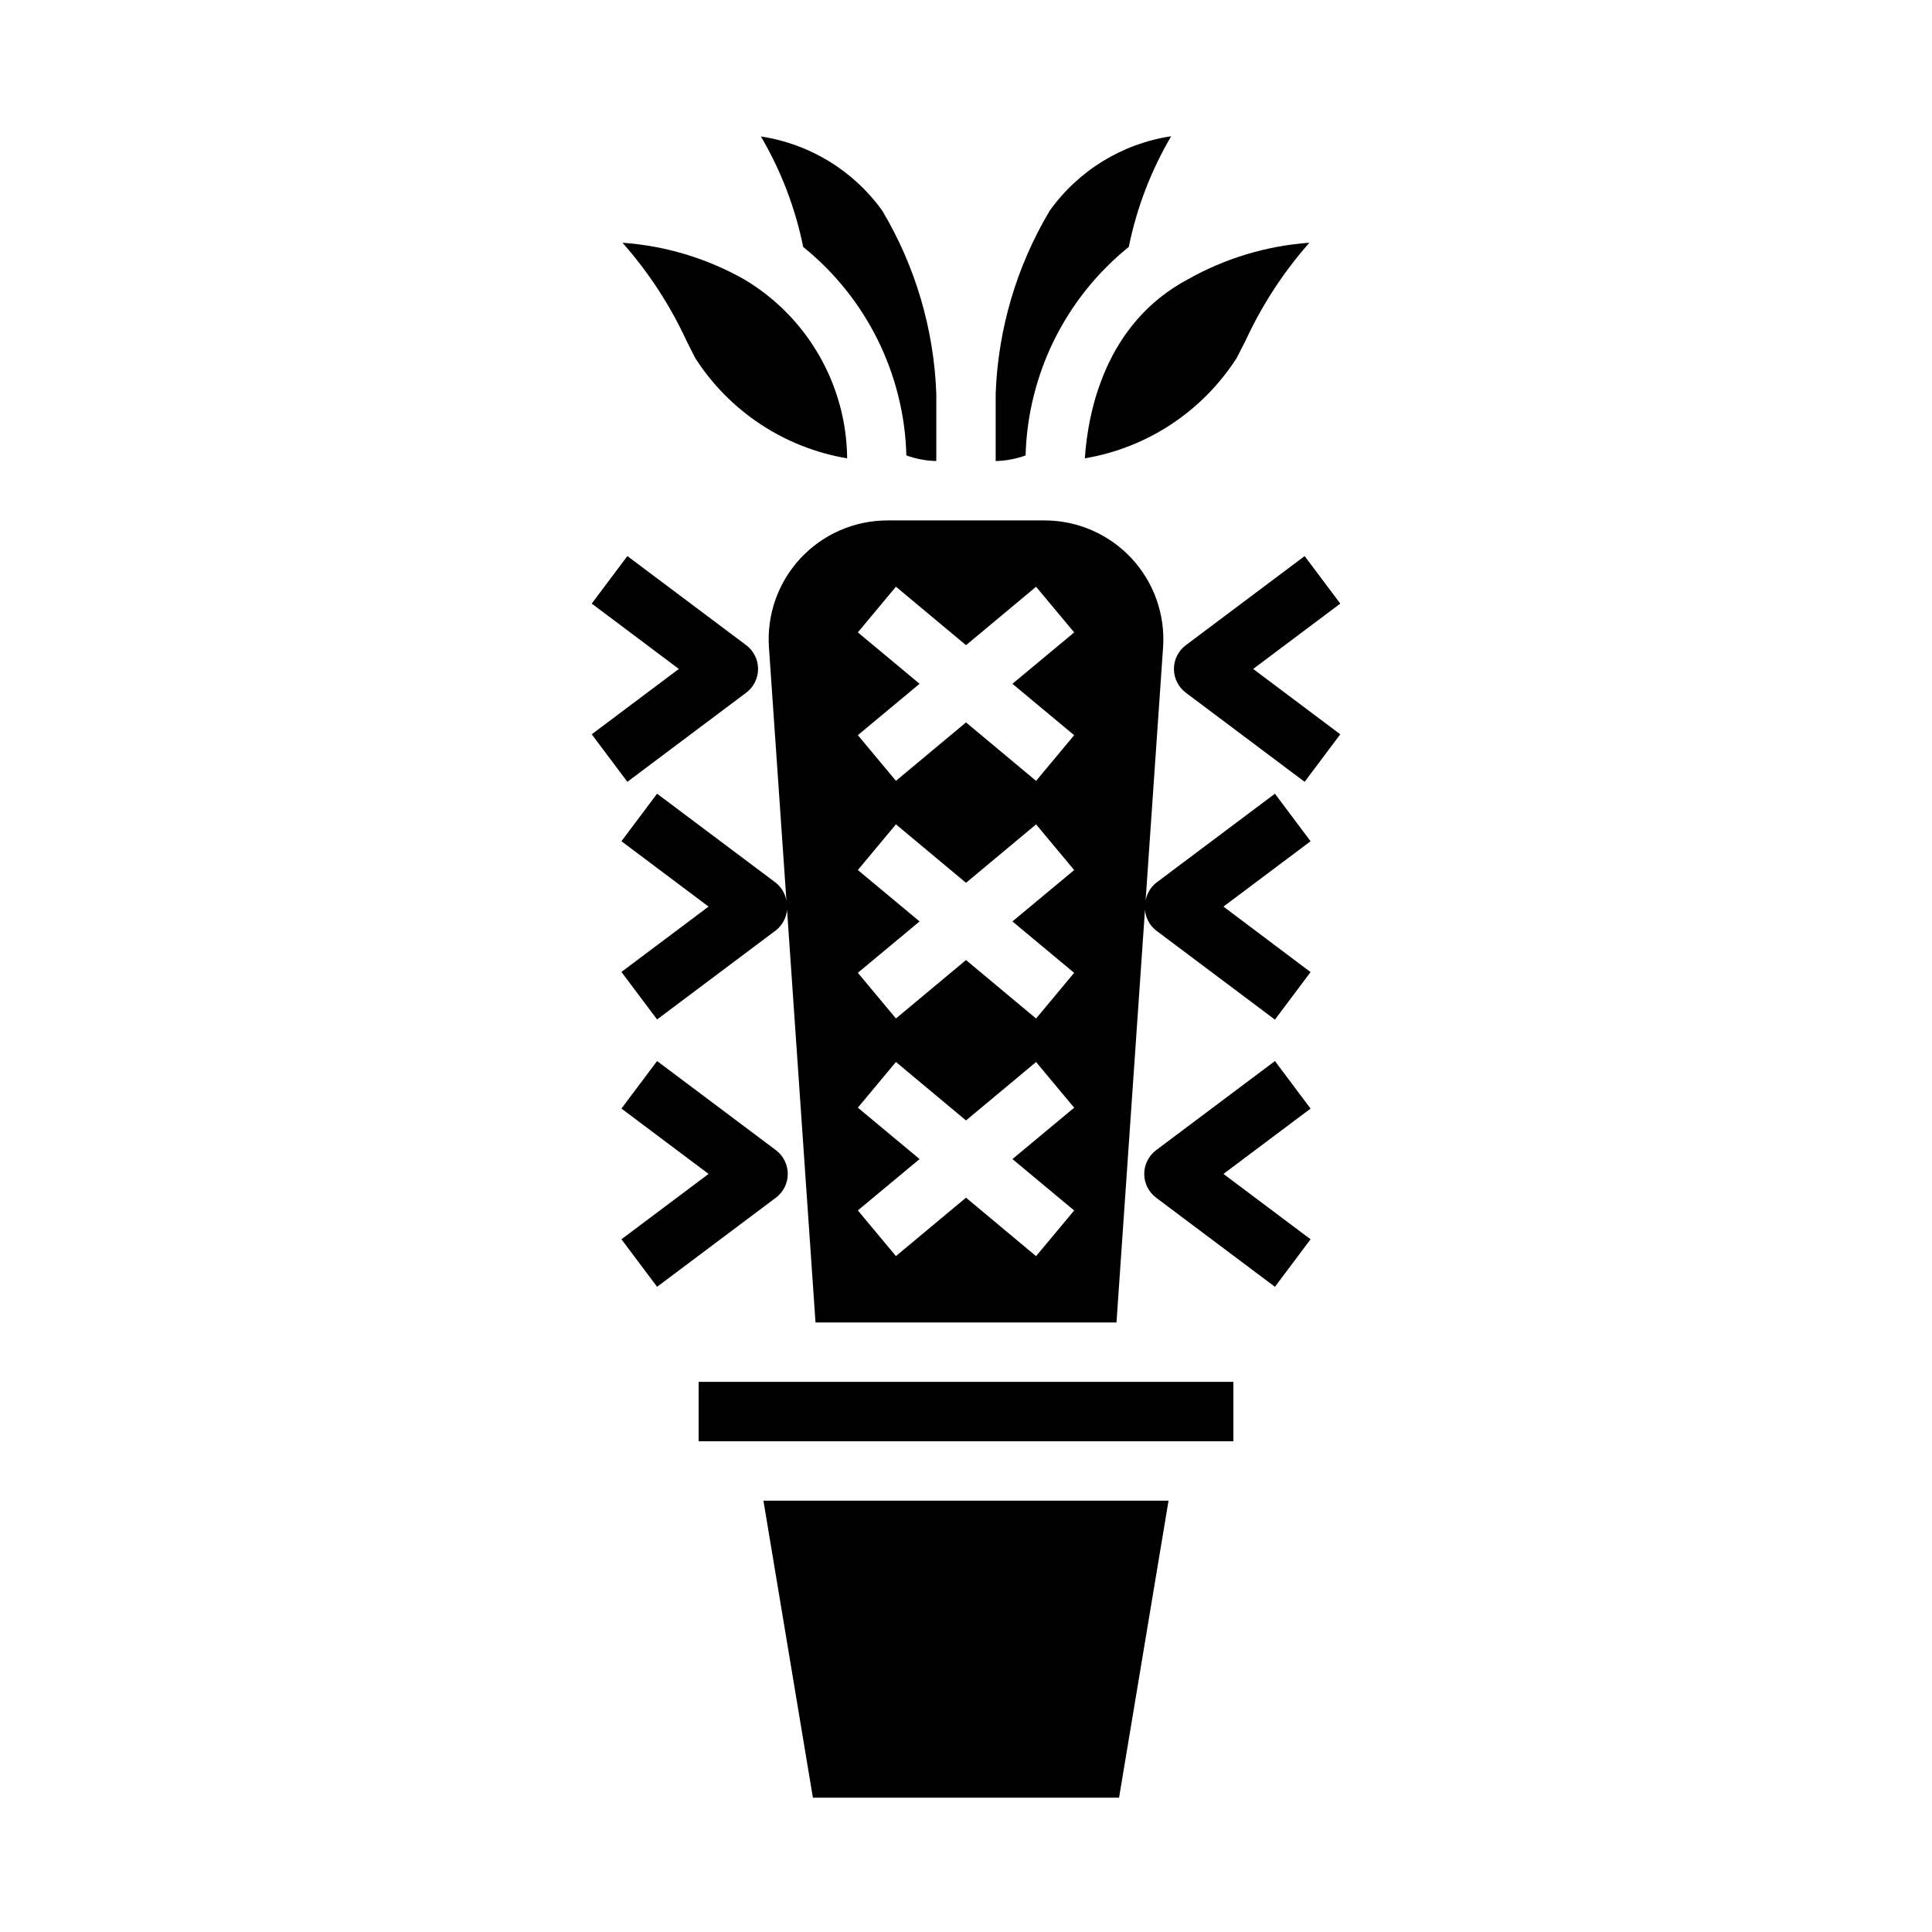
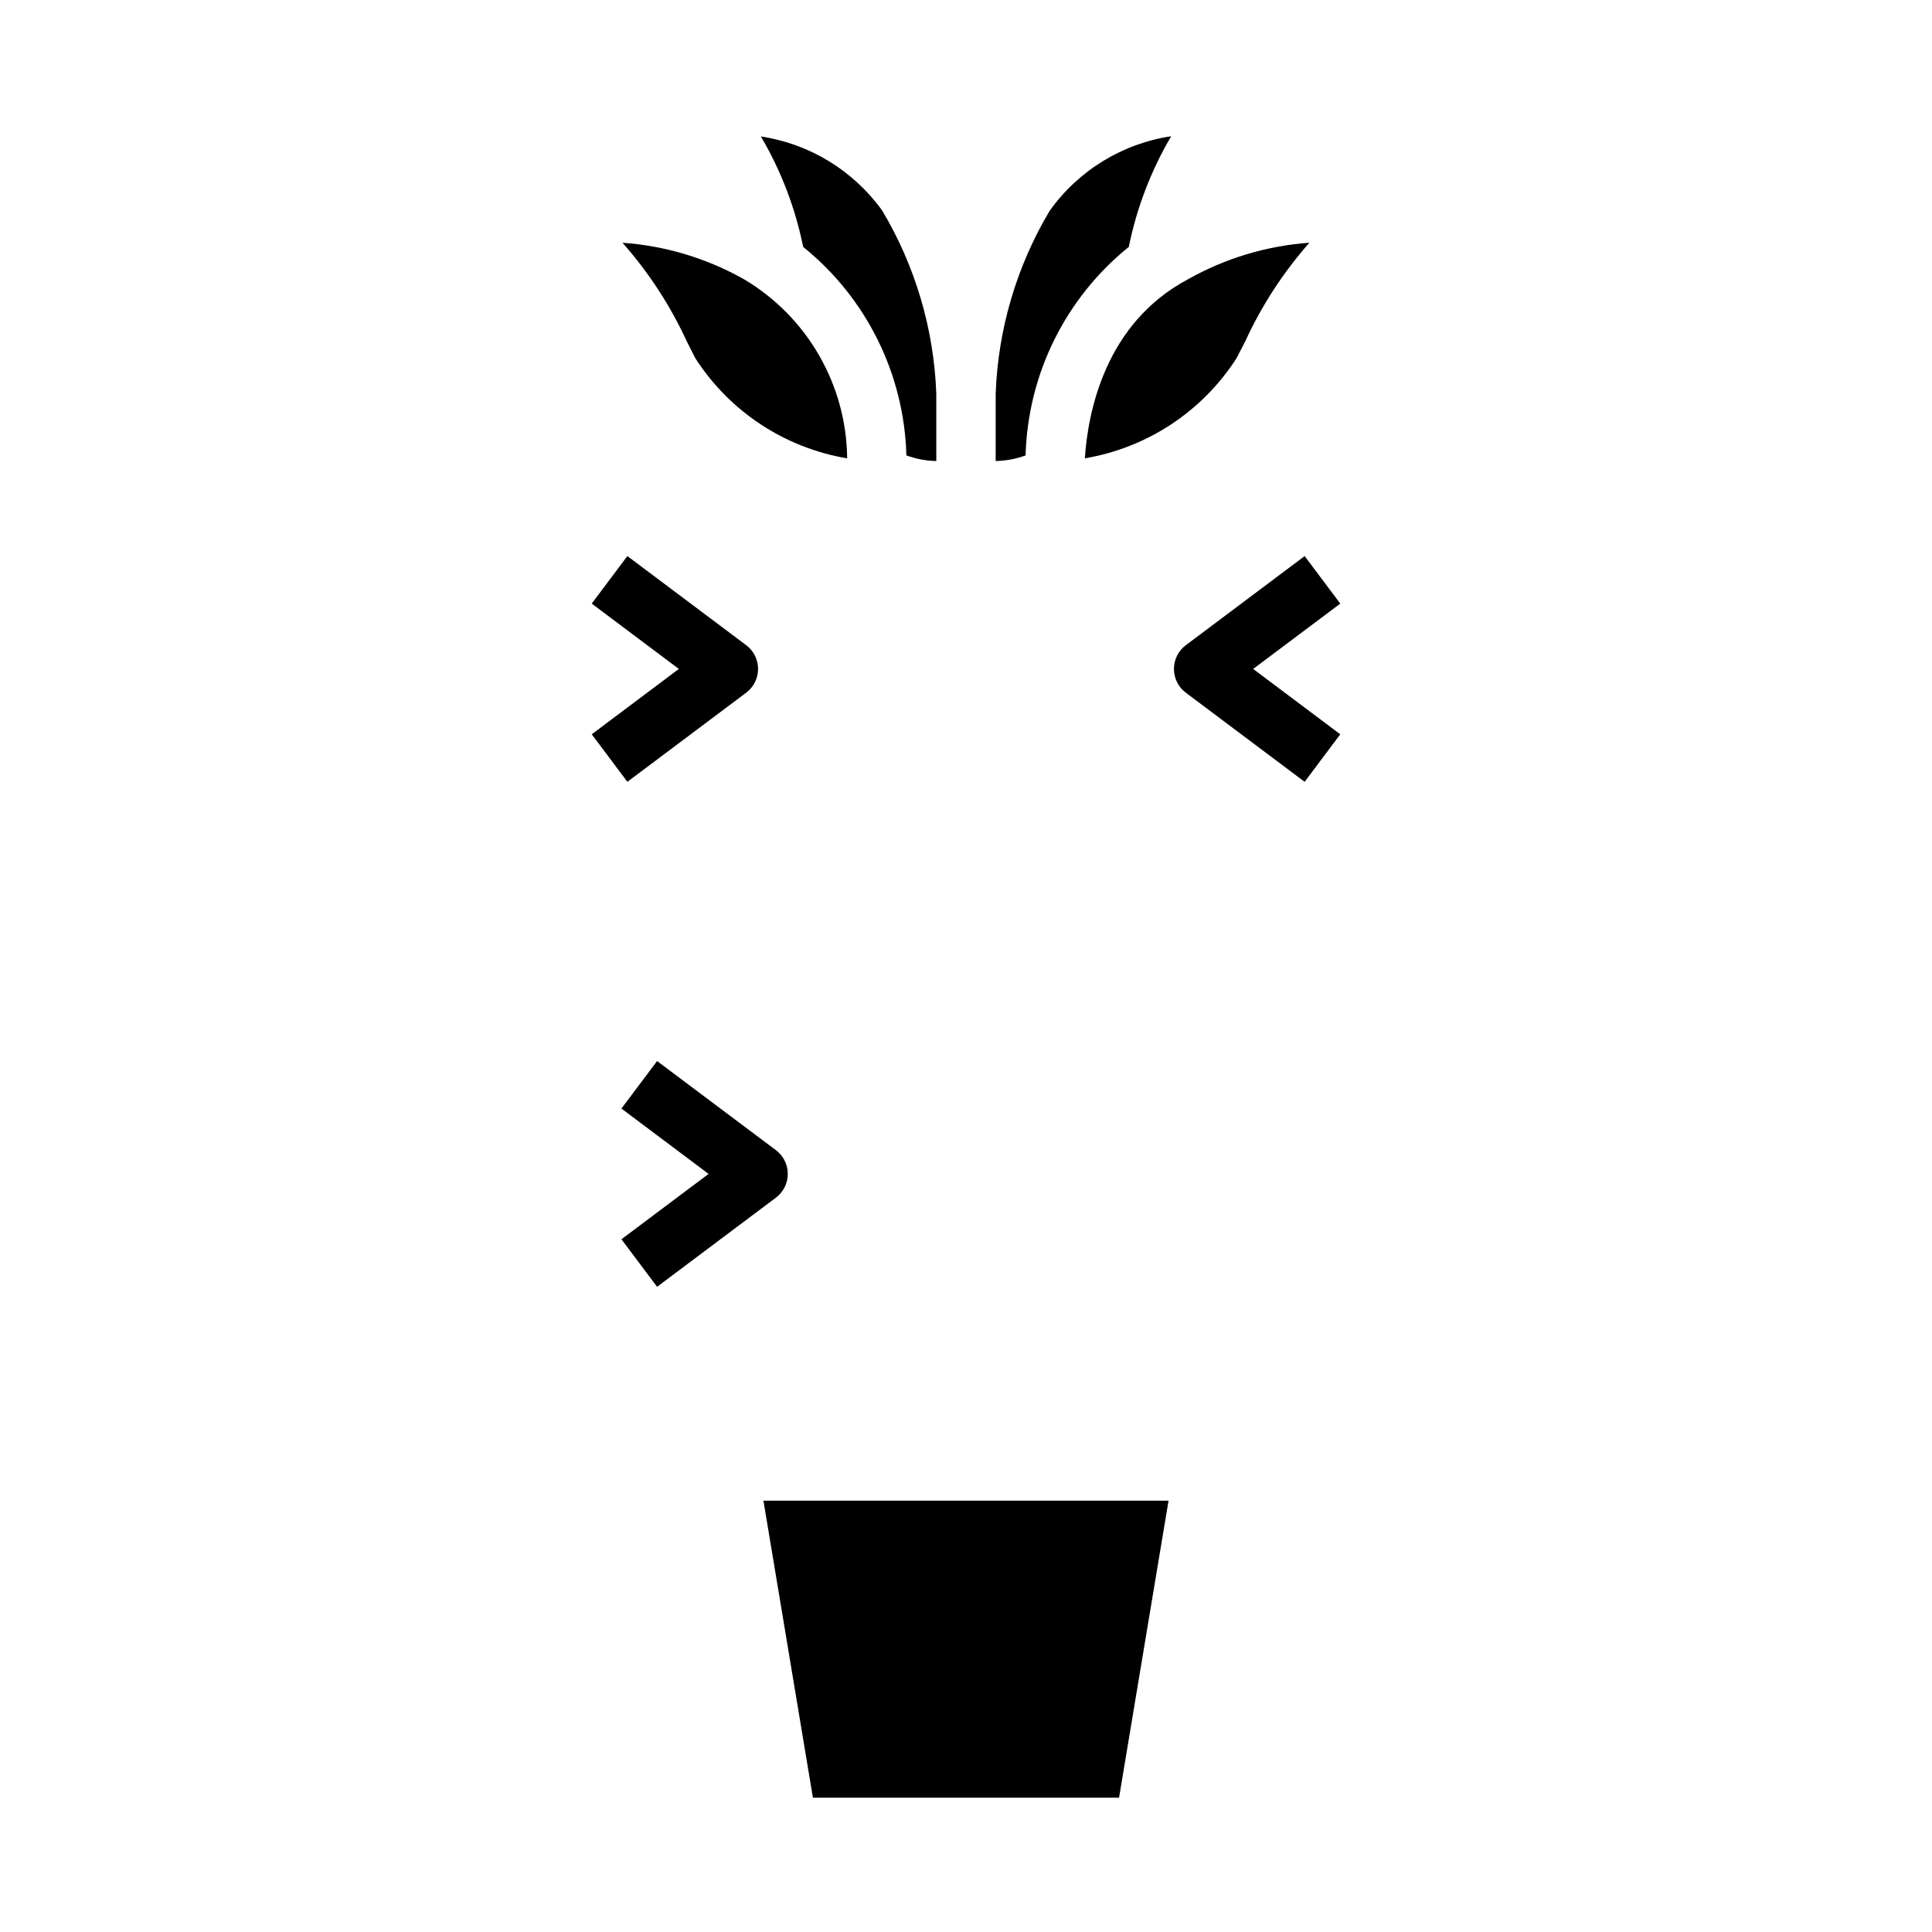
<svg xmlns="http://www.w3.org/2000/svg" fill="#000000" width="800px" height="800px" version="1.1" viewBox="144 144 512 512">
  <g>
    <path d="m328.25 238.9c9.07 14.137 23.691 23.785 40.258 26.566-0.191-19.5-10.547-37.488-27.316-47.445-9.891-5.582-20.898-8.895-32.23-9.688 6.93 7.824 12.668 16.625 17.035 26.117z" />
    <path d="m384.2 264.69c2.543 0.926 5.223 1.43 7.926 1.488v-17.918c-0.637-17.082-5.559-33.73-14.309-48.414-7.629-10.629-19.23-17.727-32.168-19.68 5.328 9.07 9.117 18.965 11.203 29.277 16.77 13.516 26.77 33.711 27.348 55.246z" />
    <path d="m443.14 209.43c2.094-10.328 5.891-20.238 11.234-29.324-12.969 1.953-24.59 9.082-32.203 19.758-8.75 14.68-13.668 31.32-14.305 48.398v17.918c2.707-0.059 5.383-0.562 7.926-1.488 0.582-21.539 10.578-41.734 27.348-55.262z" />
    <path d="m431.49 265.46c16.551-2.785 31.16-12.43 40.223-26.559l2.289-4.449h0.004c4.356-9.492 10.082-18.297 16.996-26.125-11.32 0.809-22.316 4.121-32.199 9.695-21.945 11.676-26.48 35.156-27.312 47.438z" />
    <path d="m359.43 620.41h81.129l13.117-78.719h-107.36z" />
-     <path d="m329.15 510.21h141.7v15.742h-141.7z" />
    <path d="m310.26 351.19 31.488-23.617c1.98-1.484 3.148-3.816 3.148-6.297 0-2.477-1.168-4.809-3.148-6.297l-31.488-23.617-9.445 12.594 23.086 17.32-23.086 17.32z" />
    <path d="m352.77 455.1c0-2.477-1.164-4.809-3.148-6.297l-31.488-23.617-9.445 12.594 23.09 17.32-23.09 17.32 9.445 12.594 31.488-23.617c1.984-1.484 3.148-3.816 3.148-6.297z" />
    <path d="m499.19 303.96-9.445-12.594-31.488 23.617-0.004-0.004c-1.98 1.488-3.148 3.82-3.148 6.297 0 2.481 1.168 4.812 3.148 6.297l31.488 23.617 9.445-12.594-23.086-17.32z" />
-     <path d="m481.87 354.34-31.488 23.617c-1.492 1.199-2.488 2.906-2.793 4.793l4.637-67.18c0.598-8.703-2.441-17.27-8.395-23.648s-14.289-10.004-23.016-10.004h-41.629c-8.727 0-17.059 3.625-23.016 10.004-5.953 6.379-8.992 14.945-8.391 23.648l4.637 67.18c-0.309-1.887-1.305-3.594-2.797-4.793l-31.488-23.617-9.445 12.594 23.09 17.32-23.09 17.32 9.445 12.594 31.488-23.617c1.711-1.344 2.781-3.34 2.953-5.508l7.547 109.42h79.762l7.551-109.38-0.004 0.004c0.172 2.168 1.242 4.164 2.953 5.508l31.488 23.617 9.445-12.594-23.086-17.359 23.086-17.316zm-53.207 110.45-10.094 12.105-18.566-15.5-18.57 15.484-10.094-12.105 16.359-13.609-16.359-13.625 10.094-12.105 18.57 15.496 18.57-15.484 10.094 12.105-16.363 13.613zm0-62.977-10.094 12.105-18.566-15.496-18.57 15.484-10.094-12.105 16.359-13.613-16.359-13.625 10.094-12.105 18.57 15.496 18.57-15.484 10.094 12.105-16.363 13.613zm0-62.977-10.094 12.105-18.566-15.496-18.57 15.484-10.094-12.105 16.359-13.613-16.359-13.625 10.094-12.105 18.57 15.496 18.57-15.484 10.094 12.105-16.363 13.613z" />
-     <path d="m481.87 425.19-31.488 23.617c-1.98 1.488-3.148 3.82-3.148 6.297 0 2.481 1.168 4.812 3.148 6.297l31.488 23.617 9.445-12.594-23.086-17.32 23.086-17.316z" />
  </g>
</svg>